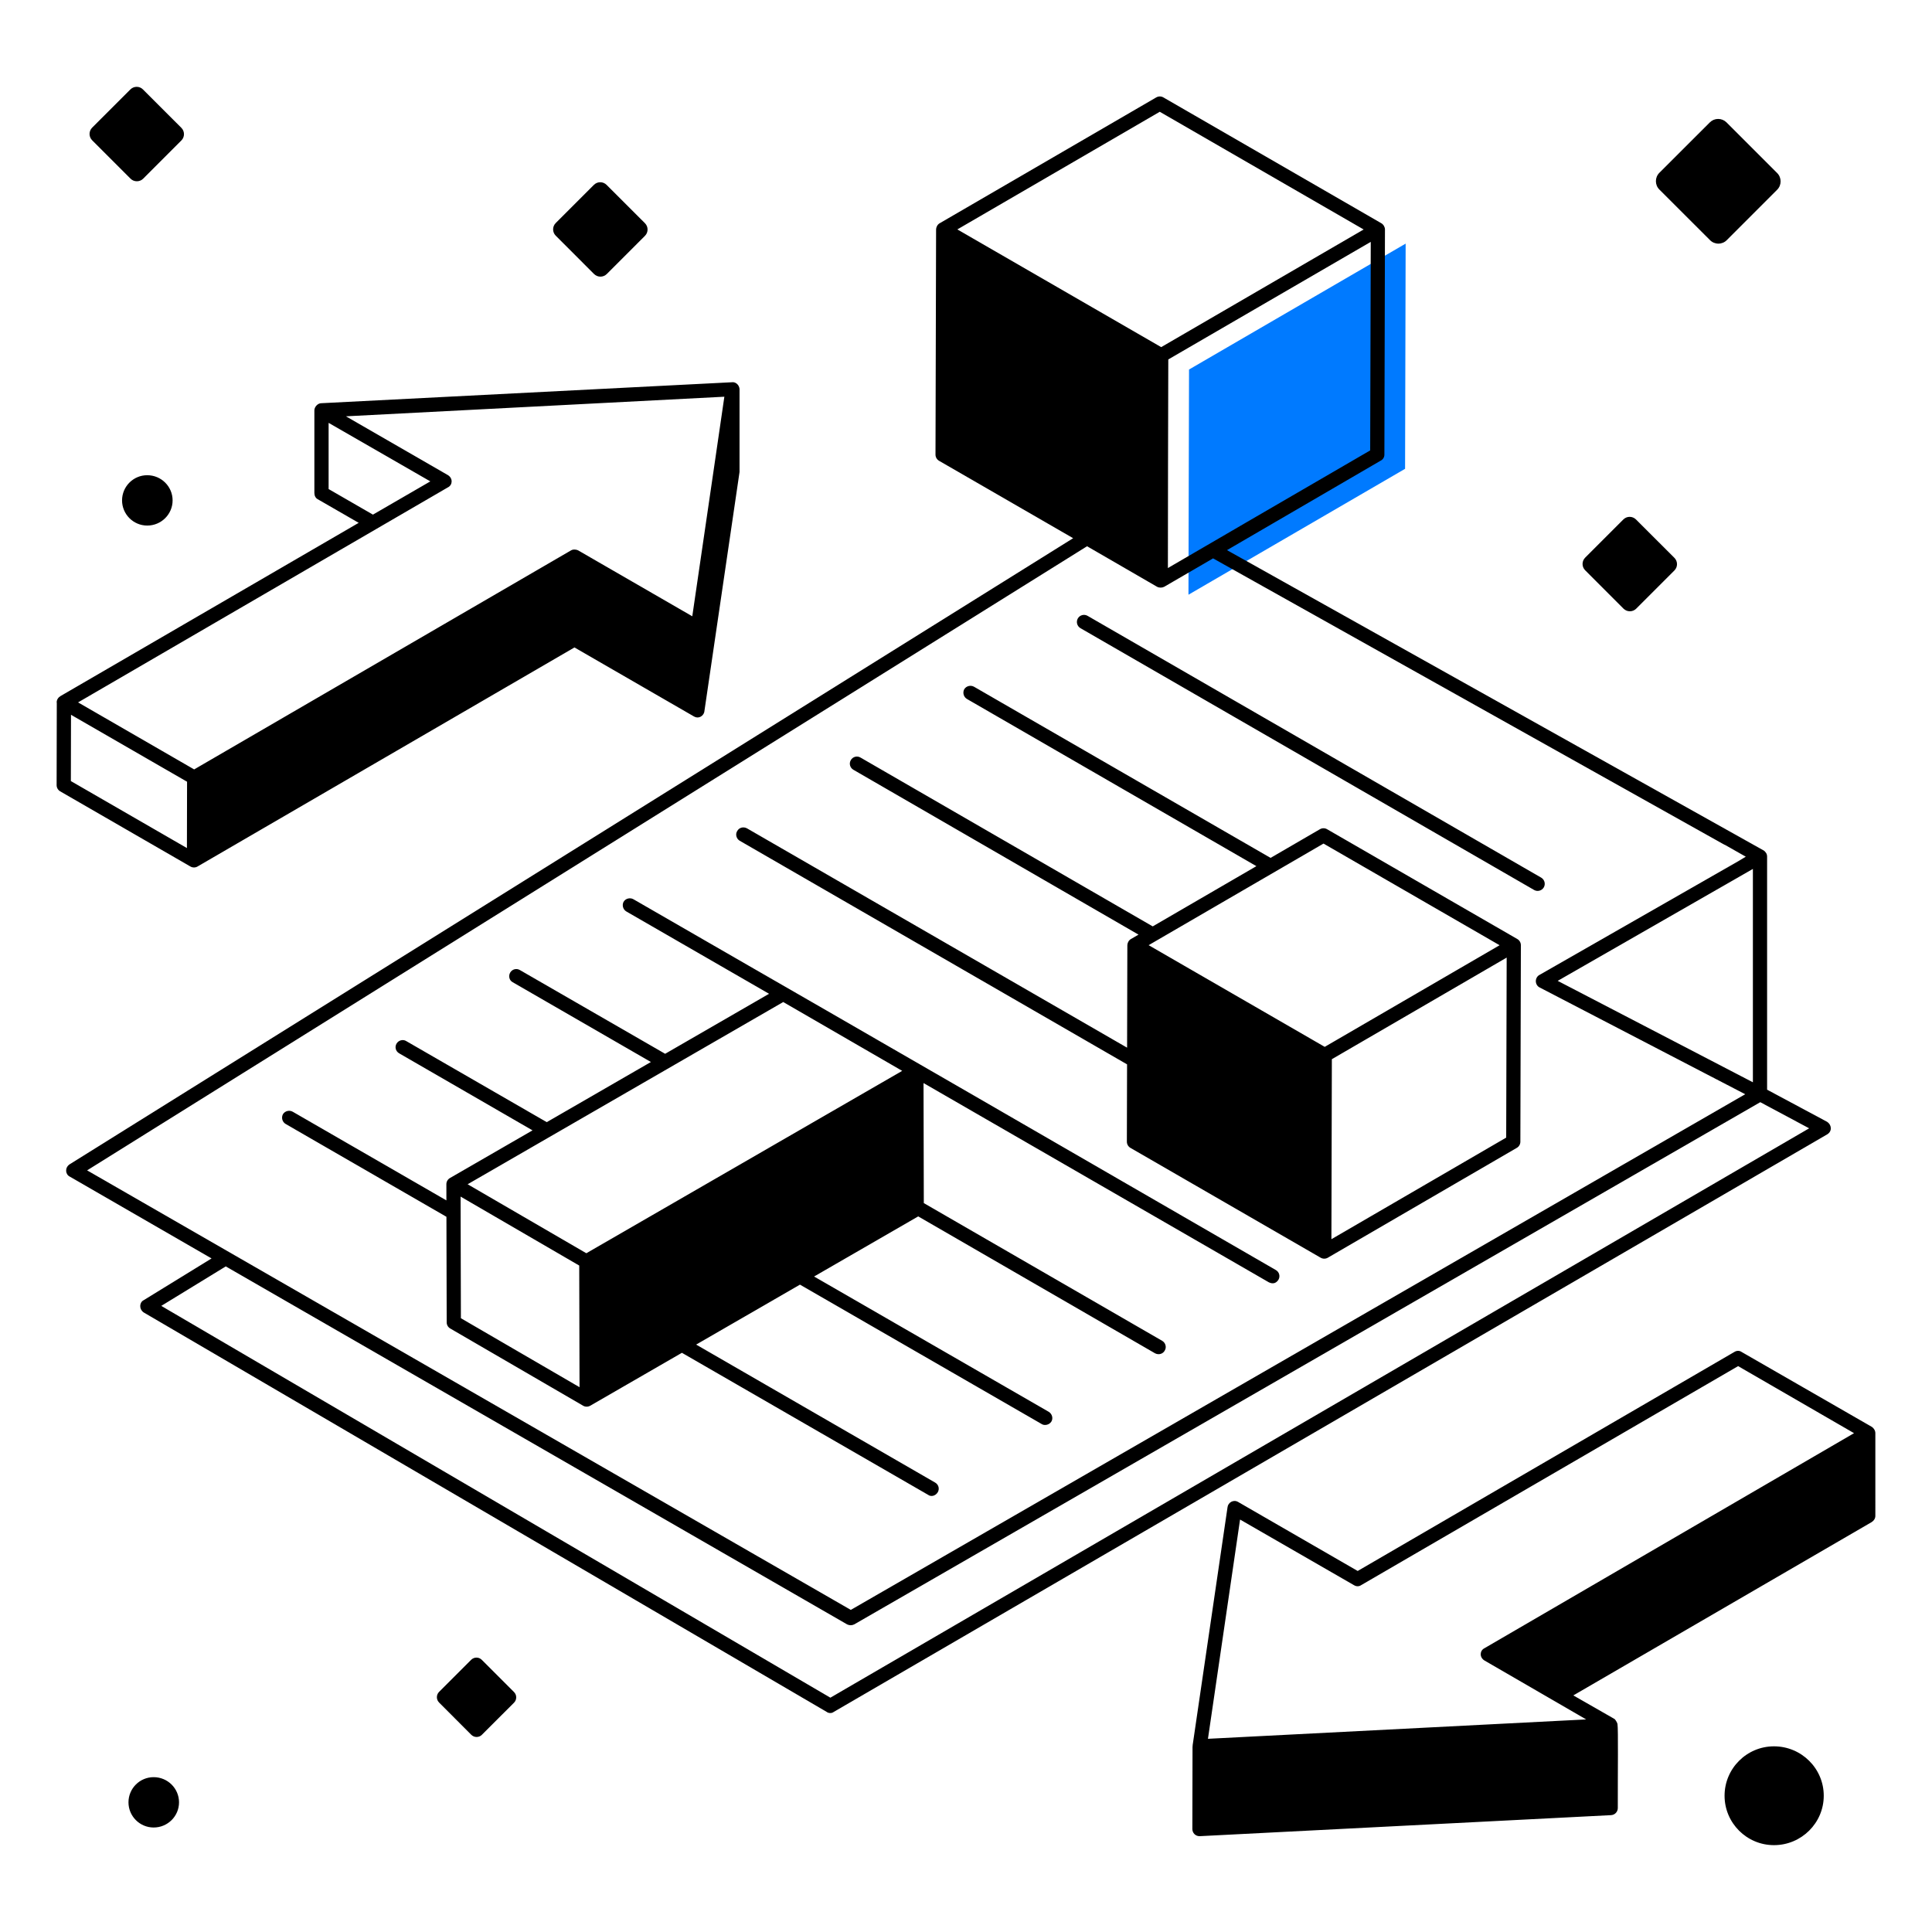
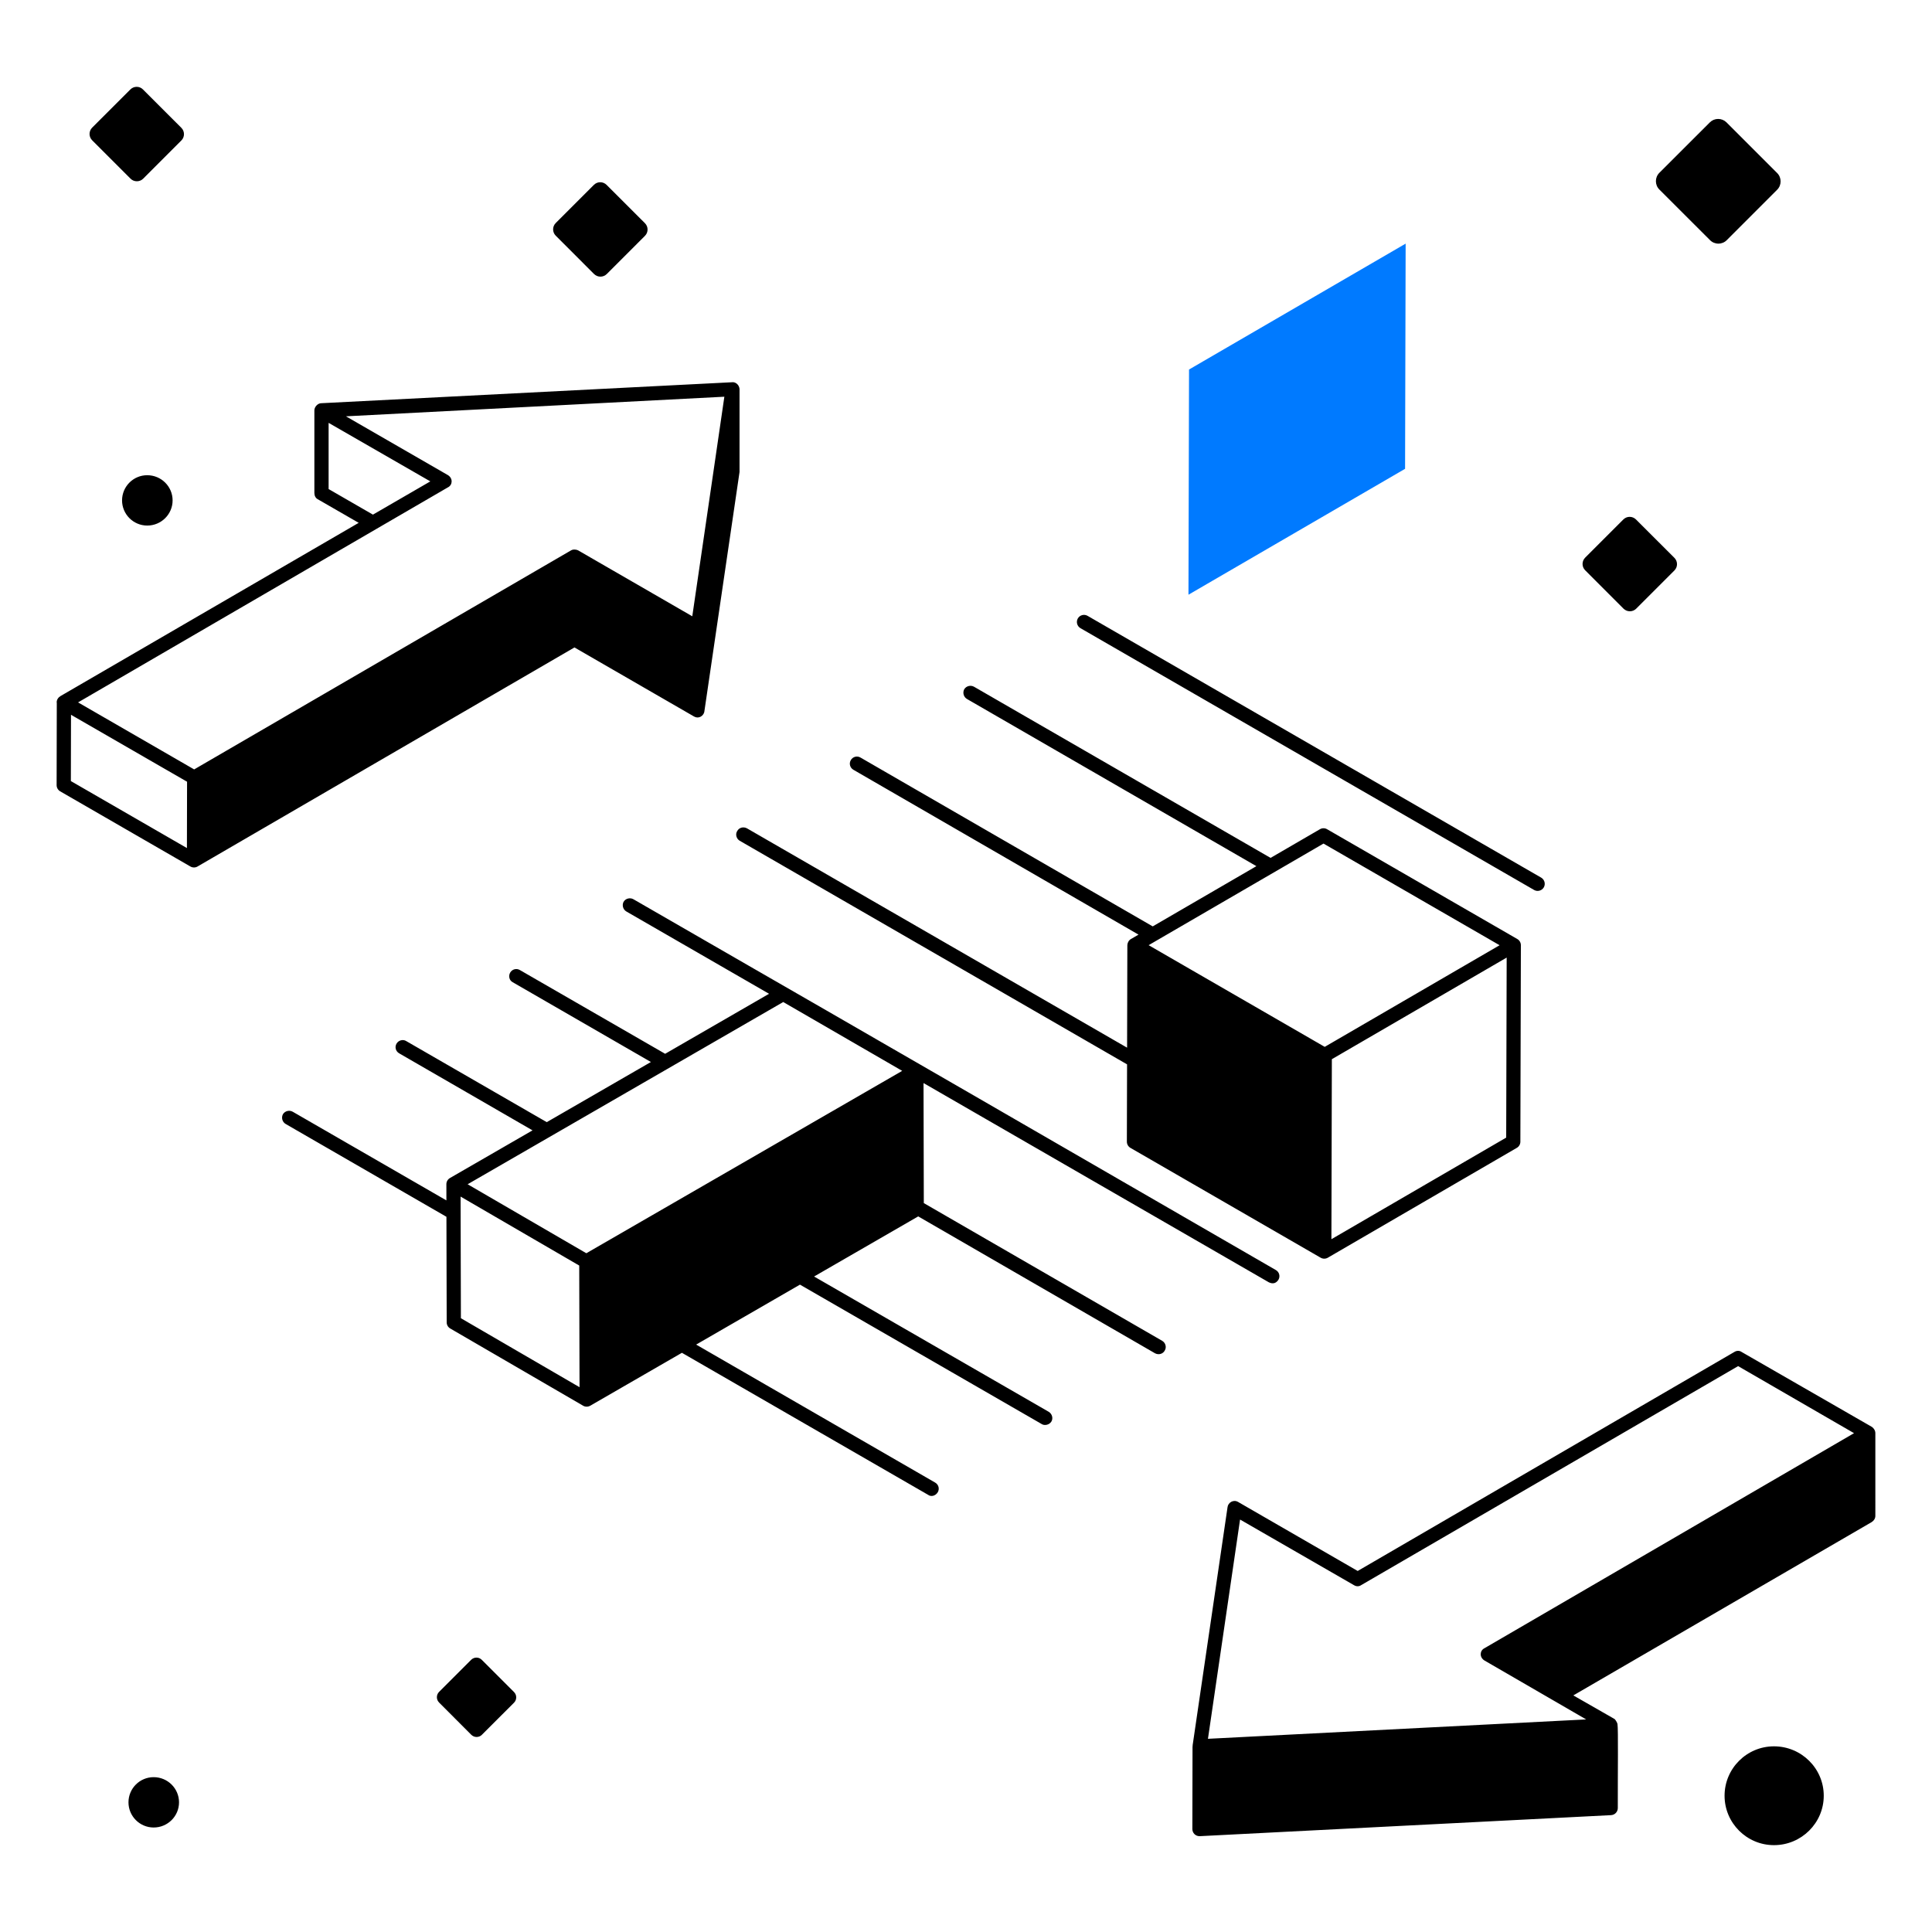
<svg xmlns="http://www.w3.org/2000/svg" id="Layer_1" x="0" y="0" enable-background="new 0 0 68 68" version="1.1" viewBox="0 0 68 68" xml:space="preserve">
  <g id="Document_Transaction">
    <polygon fill="#007aff" points="49.474 8.575 49.454 16.501 41.83 20.932 41.85 13.006" />
-     <path d="M64.306,39.483l-2.11-1.13v-8.21c0-0.05-0.02-0.11-0.05-0.14     c-0.02-0.03-0.04-0.05-0.07-0.07l-0.02-0.01L43.186,19.363l5.41-3.15     c0.08-0.04,0.13-0.12,0.13-0.21l0.02-7.93     c0-0.076-0.05-0.17-0.125-0.214l-7.675-4.431     c-0.078-0.045-0.173-0.044-0.251,0.001l-7.622,4.429     c-0,0-0.001,0-0.001,0c-0.087,0.051-0.125,0.152-0.125,0.216     l-0.021,7.926c0,0.09,0.048,0.173,0.125,0.218l4.72,2.725L2.446,40.983     c-0.171,0.122-0.147,0.351,0.01,0.43l4.99,2.88l-2.39,1.47     c-0.149,0.074-0.171,0.308,0,0.43l24.04,14.06     c0.04,0.03,0.08,0.04,0.13,0.04c0.04,0,0.08-0.01,0.12-0.04     l34.97-20.33C64.497,39.81,64.464,39.582,64.306,39.483z M61.696,38.093     l-6.87-3.57l6.87-3.94V38.093z M48.226,15.853     c-14.153,8.225,1.573-0.915-7.12,4.14c0-3.003,0.008-4.159,0.014-7.342     l7.126-4.138L48.226,15.853z M40.82,3.934l7.176,4.143l-7.126,4.141     l-7.175-4.143L40.82,3.934z M3.066,41.193l35.195-21.967     c0.1,0.058,2.626,1.52,2.465,1.427c0.081,0.041,0.175,0.037,0.25,0l1.72-1     l18,10.08H60.706l0.74,0.42l-0.25,0.15l-7.01,4.01     c-0.08,0.04-0.13,0.13-0.13,0.22s0.05,0.18,0.13,0.22     c13.822,7.181,2.009,1.043,7.24,3.76     C4.928,71.087,44.794,48.102,29.946,56.663     C27.7,55.37,9.786,45.06,3.066,41.193z M29.226,59.753L5.676,45.963     l2.27-1.39l21.87,12.6c0.077,0.038,0.166,0.042,0.25,0L61.956,38.793     l1.72,0.92L29.226,59.753z" />
    <path d="M53.995 31.324c.118.068.271.029.342-.092.068-.119.027-.272-.092-.342l-15.967-9.215c-.118-.068-.272-.029-.342.092-.068.119-.027.272.092.342L53.995 31.324zM39.669 37.462l-.007 2.721c0 .09.048.173.125.218l6.697 3.867c.077.044.173.044.25 0 0-0.0.001-.001.001-.001l6.653-3.867c.076-.044.124-.126.124-.215l.018-6.917c0-0-0-0-0-0 0-0.0 0-0.0 0-0 0-.09-.048-.172-.125-.217l-6.697-3.866c-.078-.045-.173-.044-.251.001l-1.737 1.009-10.434-6.022c-.12-.07-.28-.03-.35.09-.06.12-.02.27.1.34l10.185 5.883-3.649 2.12-10.286-5.943c-.12-.07-.27-.03-.34.09s-.03.27.09.34l10.036 5.803-.267.155c-0.0 0-.001 0-.001 0-.087.051-.125.152-.125.216l-.009 3.608-13.384-7.723c-.12-.06-.27-.03-.34.1-.07.11-.03.27.09.34L39.669 37.462zM53.013 40.04l-6.152 3.576.003-1.084.013-5.252 6.153-3.576L53.013 40.04zM46.583 29.691l6.198 3.578-6.155 3.577-6.198-3.579L46.583 29.691zM15.713 42.827l.009 3.716c0 .089.048.171.124.215l4.677 2.718c0.0 0.0.001.001.001.001.077.044.173.044.25 0l3.227-1.863 8.665 4.999c.098.074.255.046.34-.09.07-.12.03-.27-.09-.34l-8.414-4.858 3.654-2.11 8.51 4.908c.085.057.258.041.34-.09.07-.12.02-.27-.09-.34l-8.263-4.764 3.665-2.116 8.338 4.82c.137.069.284.012.34-.1.07-.11.03-.27-.09-.34l-8.391-4.848-.01-4.225 12.152 7.012c.154.077.268.024.34-.09.07-.12.03-.27-.09-.34-19.897-11.502-14.726-8.5-22.61-13.05-.12-.07-.28-.03-.35.09-.06.12-.02.27.1.34l5.021 2.896-3.657 2.112-5.114-2.948c-.12-.07-.27-.03-.34.09s-.03.28.09.34l4.863 2.807-3.666 2.117-4.947-2.854c-.11-.07-.27-.03-.34.09s-.03.27.09.34l4.696 2.713-2.907 1.678c-.077.045-.125.127-.125.217 0 0.0 0.0 0.0 0.0 0 0 0-0.0 0-0.0 0l.001.57-5.406-3.119c-.12-.07-.28-.03-.35.09-.06.12-.02.27.1.34L15.713 42.827zM31.754 37.691l-11.117 6.419c-.114-.066-4.453-2.588-4.178-2.428l11.108-6.414C27.668 35.326 32.033 37.852 31.754 37.691zM16.211 42.116c.1.058 4.451 2.588 4.176 2.427 0.0.18.011 4.542.011 4.282l-4.176-2.428L16.211 42.116zM6.953 30.498c0-0.0.001-.001.001-.001l13.265-7.709 4.21 2.431c.156.09.322-.012.359-.157.304-2.071 1.296-8.817 1.241-8.448 0-.101 0-2.194 0-2.926-.015-.138-.12-.228-.226-.236.203-.01-3.044.154-14.498.74-.122 0-.24.132-.24.25v2.91c0 .09.04.18.12.22l1.44.83-10.5 6.1c-.08.05-.13.13-.13.22 0 .006.004.01.004.016l-.006 2.896c0 .09.048.173.125.218l4.584 2.646C6.78 30.543 6.876 30.543 6.953 30.498zM11.566 17.213v-2.33l3.58 2.06-2.02 1.17L11.566 17.213zM15.766 17.153c.165-.082.182-.317 0-.43l-3.59-2.07 13.319-.69-.35 2.401-.779 5.327-4.016-2.319c-.051-.029-.172-.05-.254.001C1.914 29.94 8.195 26.29 6.834 27.081l-4.086-2.359C2.848 24.663 15.868 17.093 15.766 17.153zM2.499 25.158c.1.058 4.356 2.513 4.085 2.356l-.005 2.335-4.085-2.358L2.499 25.158zM65.886 50.223l-4.59-2.64c-.07-.05-.17-.05-.25 0l-13.26 7.71-4.21-2.43c-.169-.097-.351.028-.37.18l-1.23 8.39c-.001.005.005.009.004.014-.001.007-.007.011-.007.018l-.006 2.911c0 .138.11.251.25.251.004 0 .009 0 .013 0l14.474-.74c.133-.007.237-.116.237-.249-.003-1.228.019-2.785-.011-2.952-.011-.073-.086-.171-.104-.183l-1.45-.83 10.5-6.1c.08-.05.13-.13.13-.22V50.443C66.006 50.353 65.956 50.273 65.886 50.223zM55.827 60.518l-13.311.682 1.13-7.717 4.01 2.31c.08.05.18.05.25 0l13.27-7.71 4.08 2.36-13.01 7.57c-.164.082-.182.316 0 .43C52.349 58.502 56.078 60.663 55.827 60.518zM62.438 61.465c-.959 0-1.739.78-1.739 1.739 0 .959.78 1.739 1.739 1.739.966 0 1.752-.78 1.752-1.739C64.19 62.245 63.405 61.465 62.438 61.465zM57.142 21.423c.061.059.14.092.224.092.084 0 .164-.033.223-.092l1.344-1.344c.123-.122.123-.323 0-.445l-1.351-1.35c-.06-.059-.139-.093-.223-.093-.084 0-.163.033-.223.093l-1.343 1.343c-.123.123-.123.323 0 .445L57.142 21.423zM20.909 9.645c.061.059.14.092.224.092.084 0 .164-.033.223-.092l1.344-1.344c.123-.122.123-.322 0-.445l-1.351-1.35c-.06-.059-.139-.092-.223-.092s-.163.033-.223.093l-1.343 1.343c-.123.123-.123.322 0 .445L20.909 9.645zM16.957 58.42c-.05-.05-.117-.078-.187-.078s-.137.028-.187.078l-1.129 1.129c-.103.103-.103.271 0 .374l1.133 1.135c.051.05.117.078.188.078s.138-.027.187-.078l1.13-1.129c.103-.103.103-.271 0-.374L16.957 58.42zM4.594 6.288c.059.06.139.092.223.092.084 0 .164-.032.223-.092l1.343-1.344c.123-.122.123-.322 0-.445L5.033 3.149C4.974 3.089 4.895 3.056 4.811 3.056c-.084 0-.163.033-.223.093L3.244 4.492c-.123.124-.123.323 0 .446L4.594 6.288zM4.296 17.612c0 .489.398.886.886.886.493 0 .893-.397.893-.886s-.4-.886-.893-.886C4.694 16.725 4.296 17.123 4.296 17.612zM5.408 62.55c-.489 0-.886.397-.886.886s.398.886.886.886c.493 0 .893-.397.893-.886S5.901 62.55 5.408 62.55zM60.188 8.453c.078.079.183.122.294.122s.216-.043.294-.122l1.774-1.775c.162-.161.162-.426 0-.588l-1.782-1.782C60.688 4.229 60.584 4.186 60.473 4.186s-.215.044-.294.123L58.404 6.082c-.162.163-.162.427 0 .589L60.188 8.453z" />
  </g>
</svg>